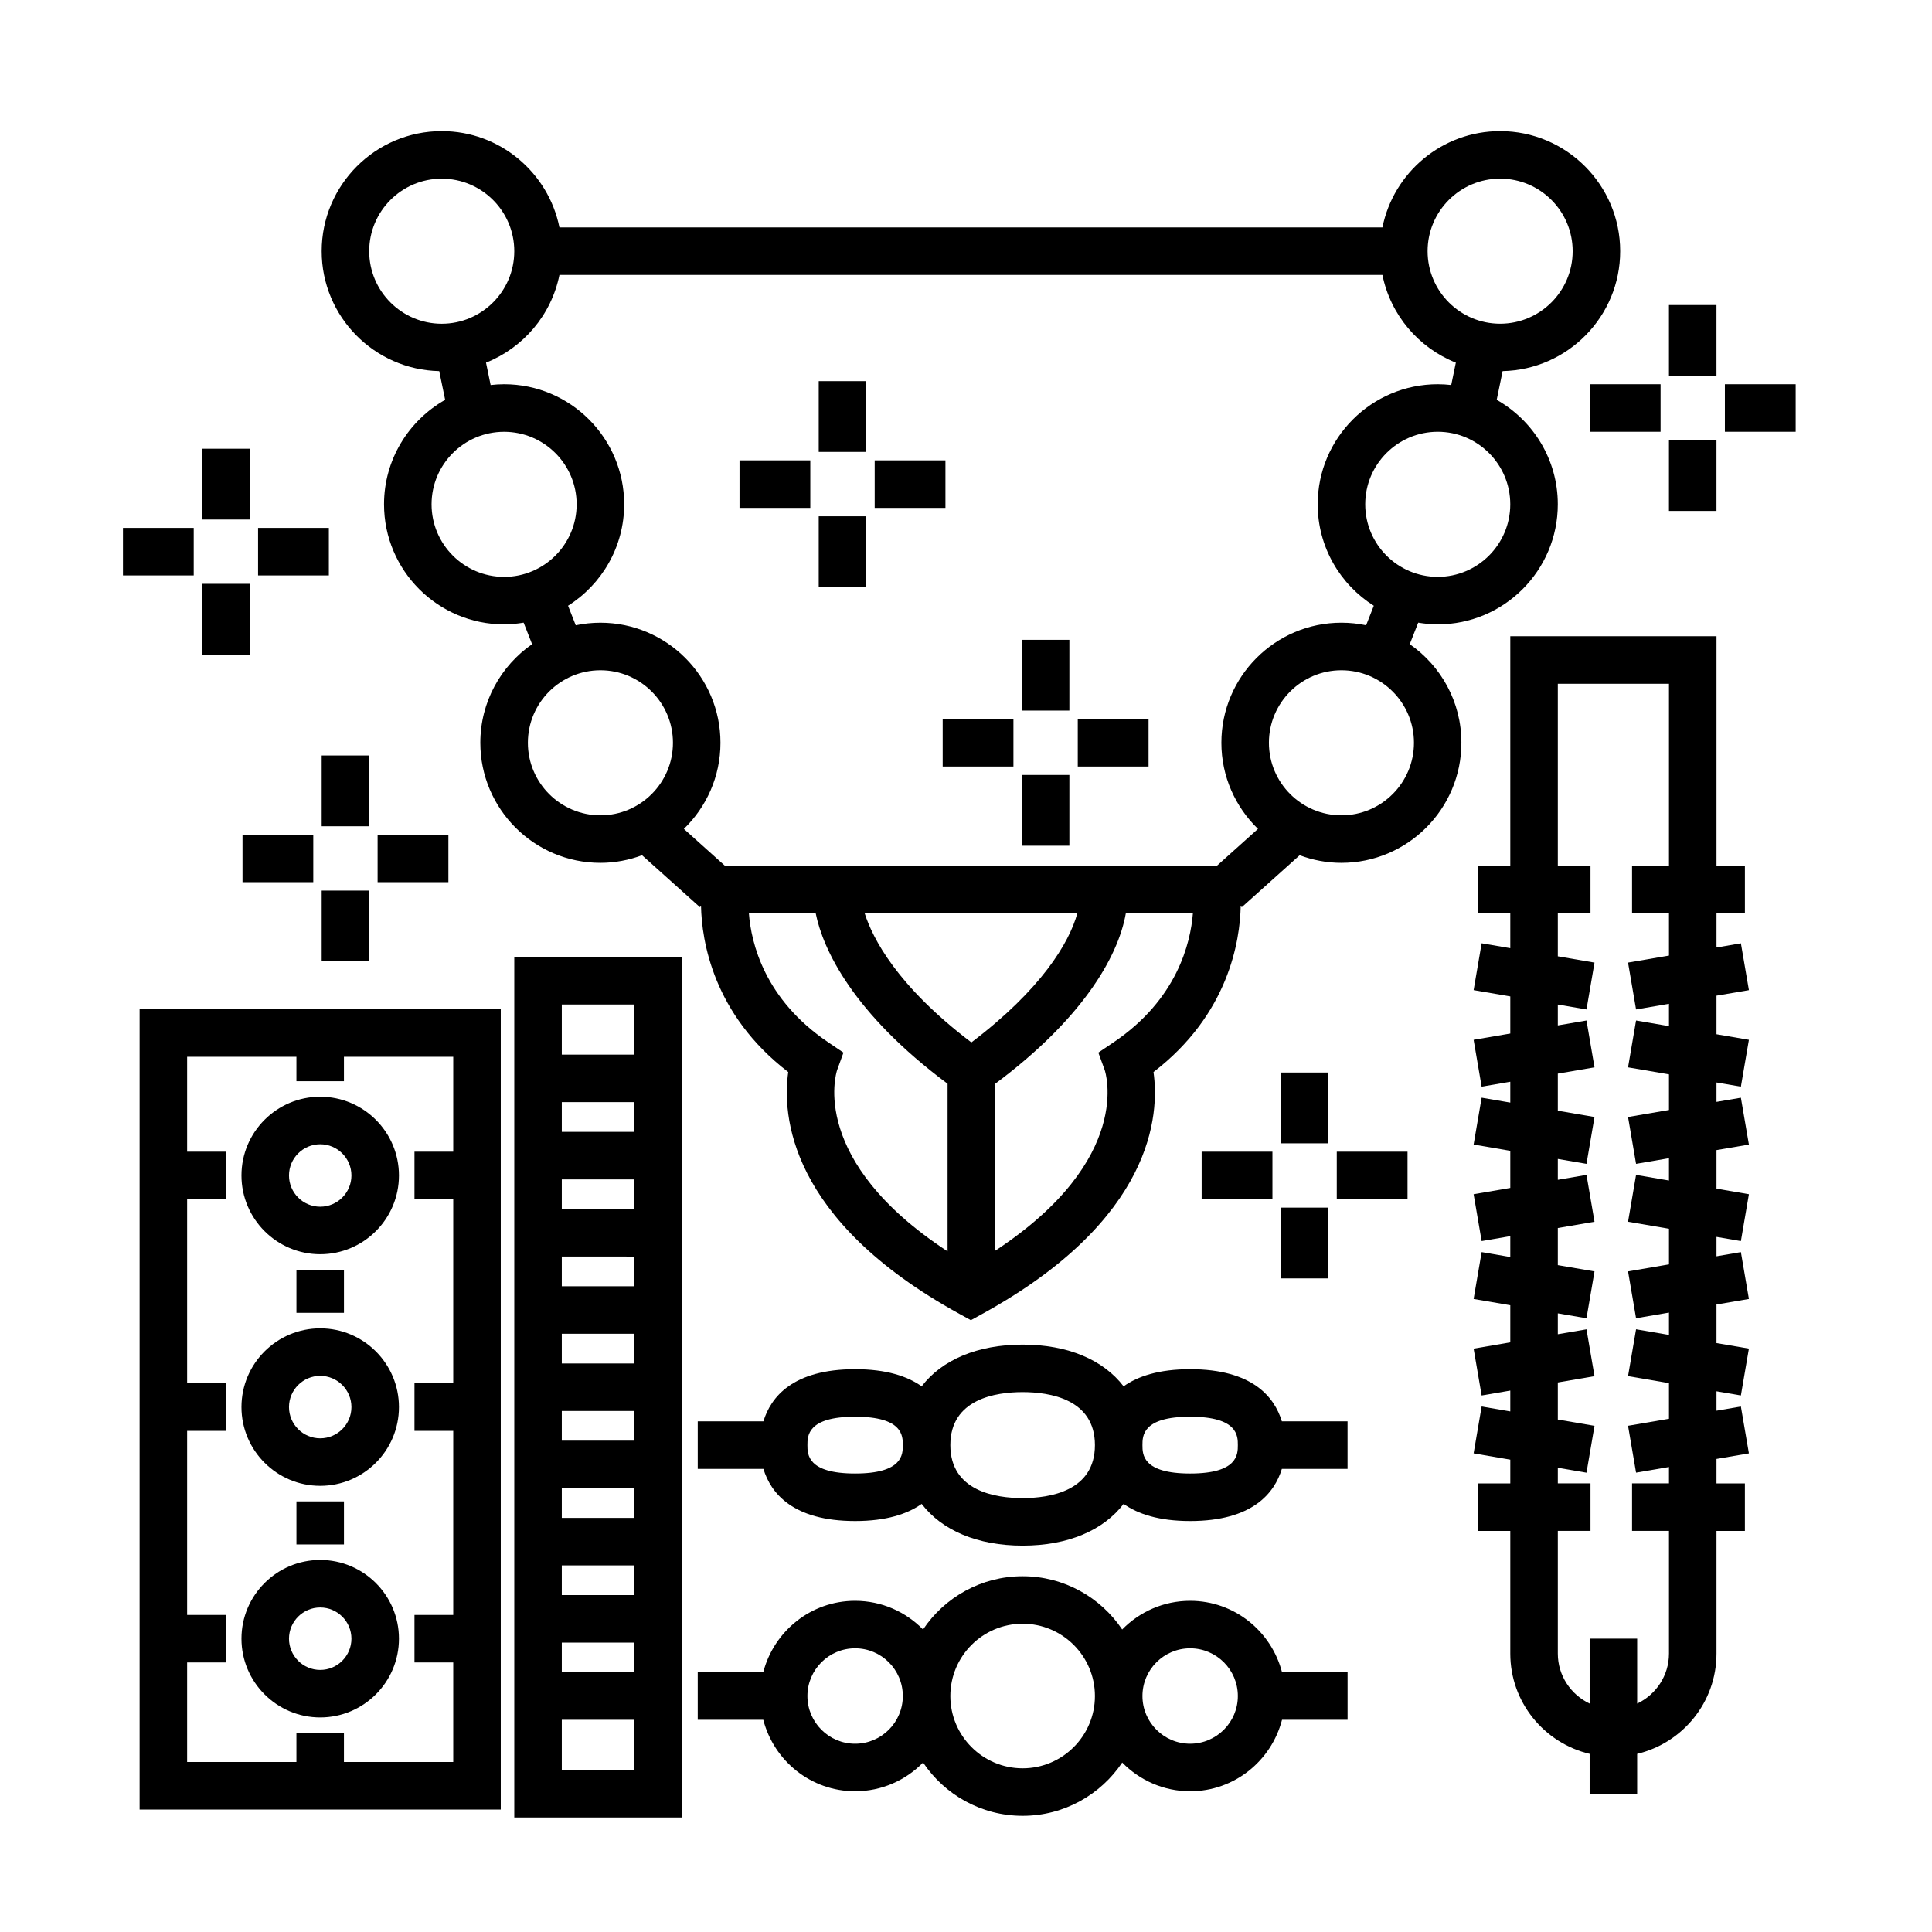
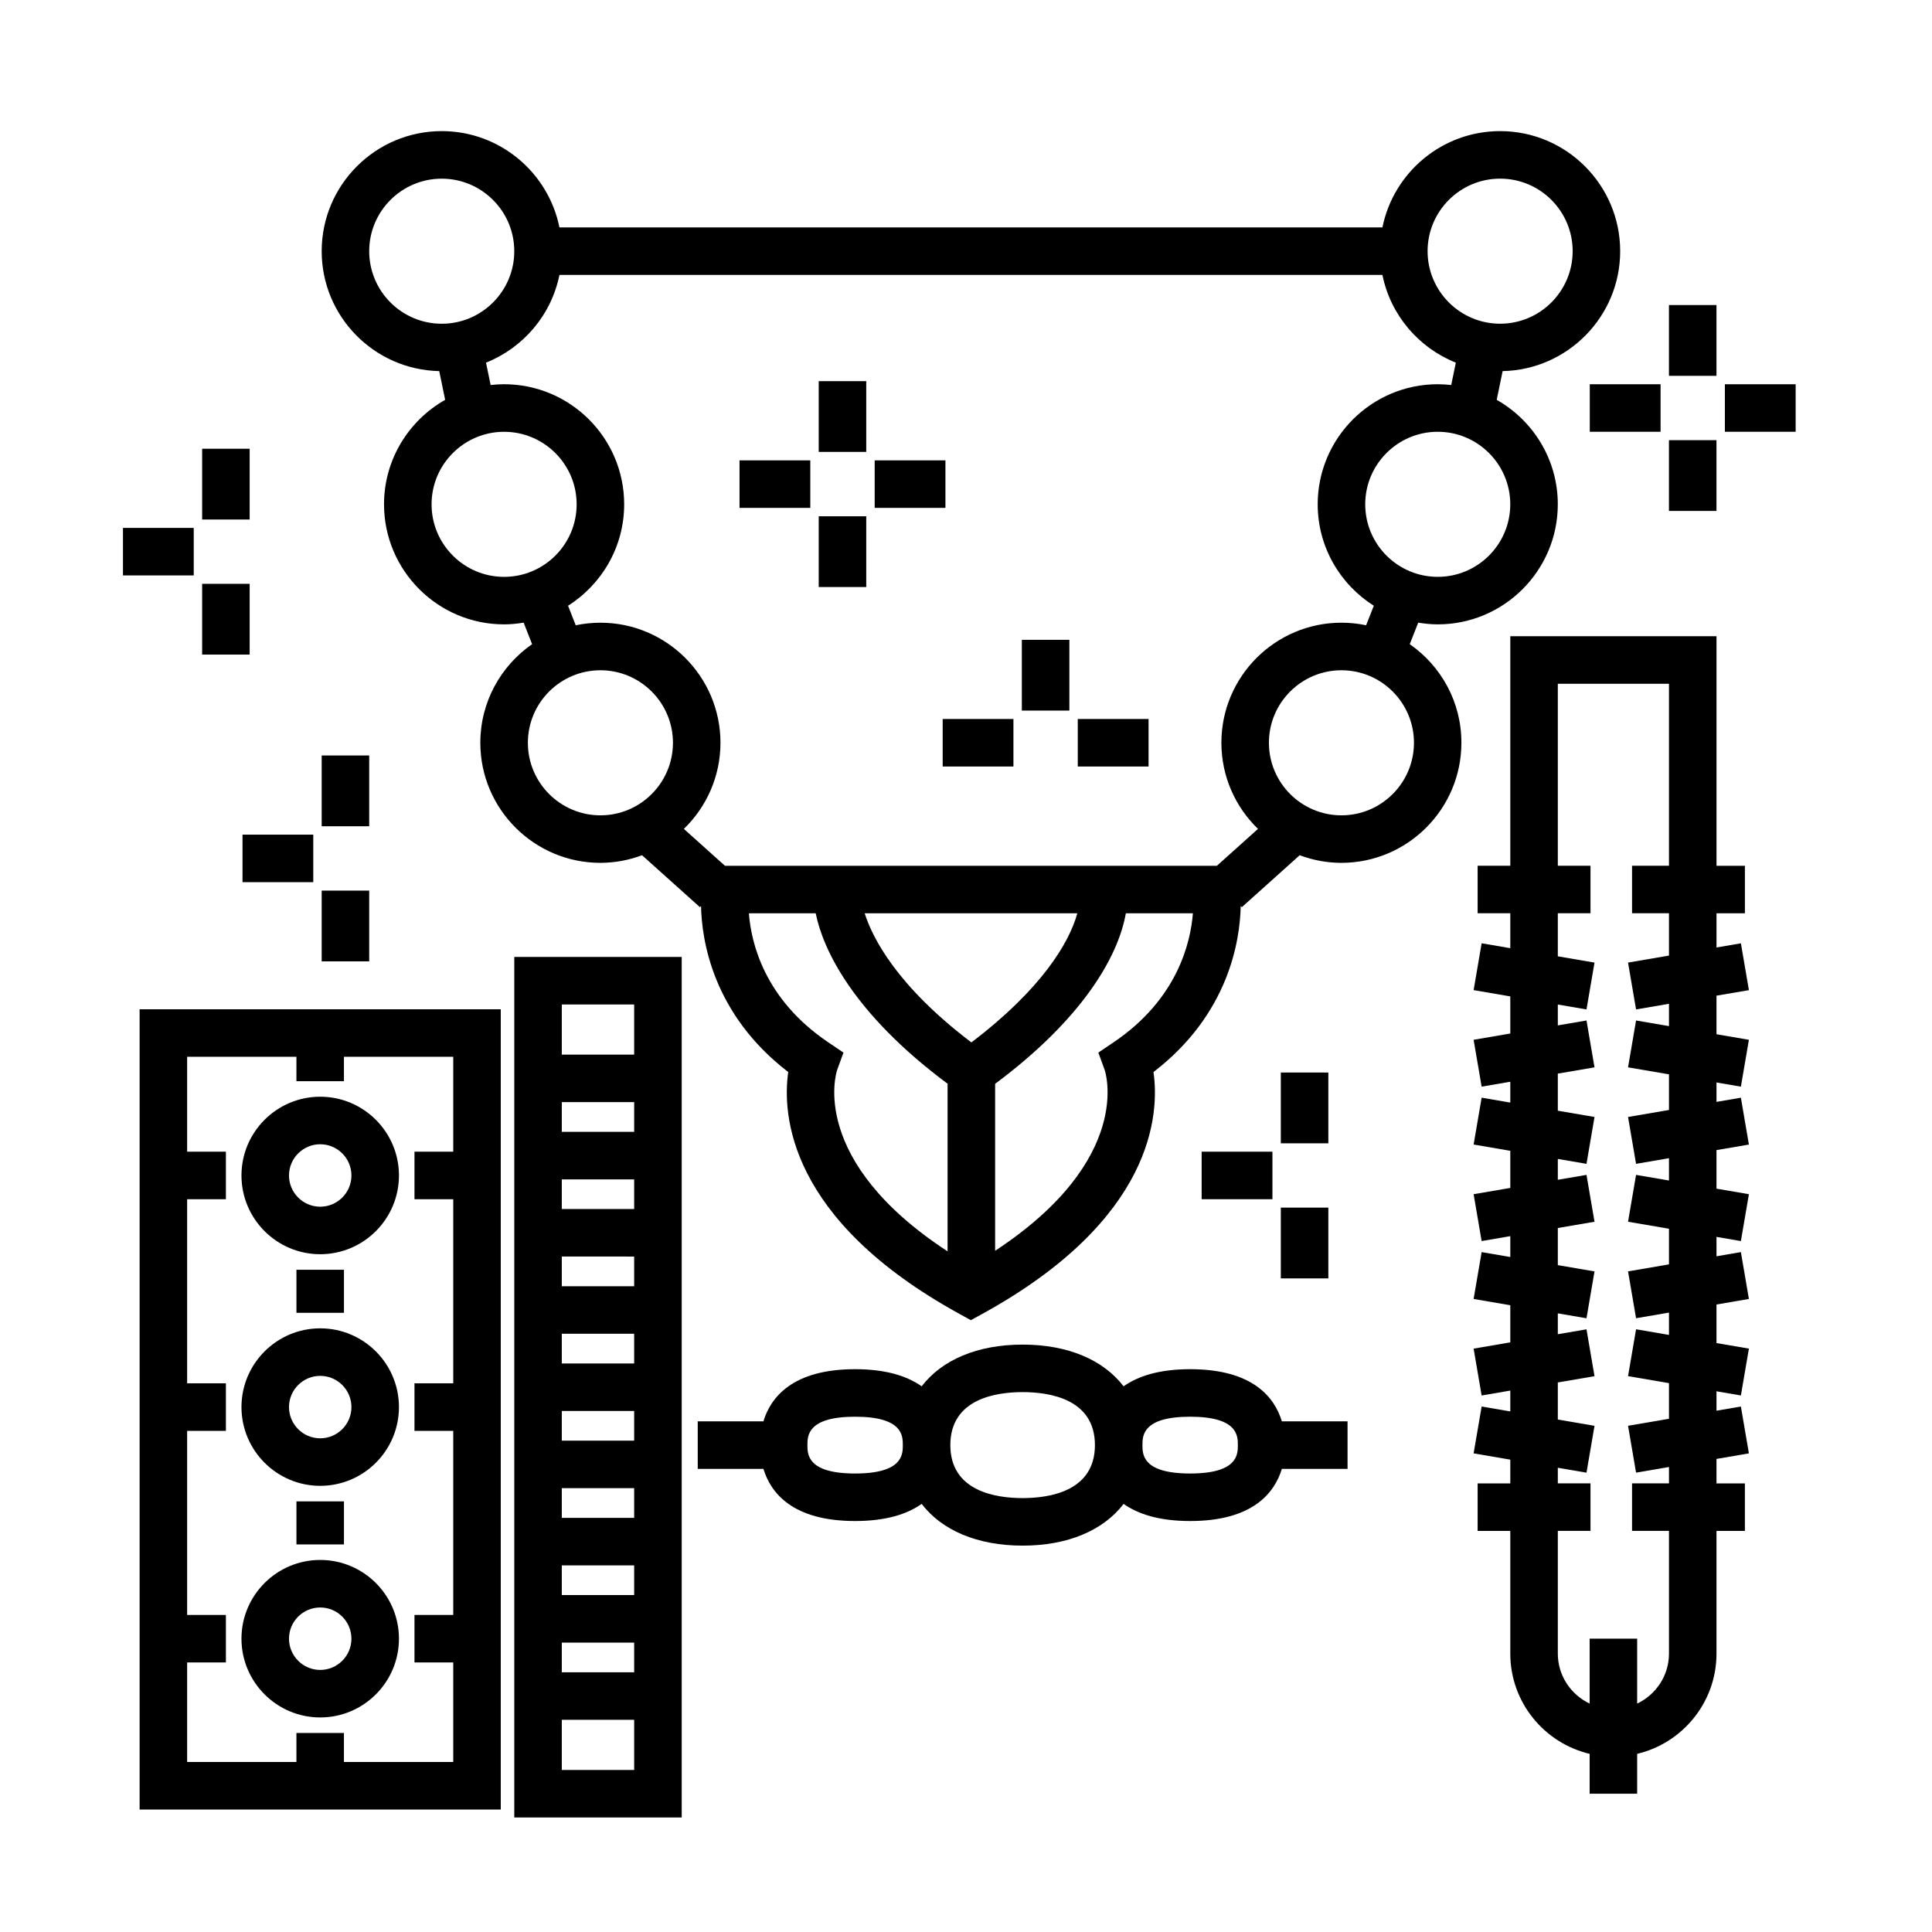
<svg xmlns="http://www.w3.org/2000/svg" fill="#000000" width="800px" height="800px" version="1.1" viewBox="144 144 512 512">
  <g>
    <path d="m517.6 314.71 2.242-5.703c1.688 0.277 3.41 0.457 5.176 0.457 17.543 0 31.816-14.273 31.816-31.82 0-11.863-6.539-22.215-16.191-27.684l1.57-7.613c17.234-0.359 31.152-14.469 31.152-31.785 0-17.543-14.273-31.816-31.816-31.816-15.391 0-28.258 10.984-31.191 25.52h-218.1c-2.934-14.539-15.801-25.52-31.191-25.52-17.543 0-31.816 14.273-31.816 31.816 0 17.32 13.914 31.426 31.152 31.785l1.57 7.613c-9.652 5.473-16.199 15.82-16.199 27.684 0 17.543 14.273 31.82 31.816 31.82 1.77 0 3.488-0.18 5.18-0.457l2.242 5.703c-8.277 5.75-13.719 15.312-13.719 26.133 0 17.543 14.273 31.82 31.82 31.82 3.883 0 7.594-0.734 11.039-2.016l15.34 13.77 0.289-0.324c0.191 9.191 3.168 28.691 23.113 44.008-1.582 11.078-0.188 39.051 45.367 64.094l3.031 1.668 3.031-1.668c45.555-25.043 46.953-53.012 45.367-64.094 19.949-15.316 22.93-34.812 23.113-44.008l0.289 0.324 15.34-13.77c3.445 1.281 7.152 2.016 11.039 2.016 17.543 0 31.816-14.273 31.816-31.82 0.023-10.82-5.414-20.383-13.691-26.133zm7.418-17.84c-10.602 0-19.219-8.625-19.219-19.227s8.625-19.219 19.219-19.219 19.219 8.621 19.219 19.219c0 10.602-8.621 19.227-19.219 19.227zm16.535-105.53c10.602 0 19.219 8.621 19.219 19.219 0 10.602-8.625 19.227-19.219 19.227-10.602 0-19.227-8.625-19.227-19.227 0-10.598 8.621-19.219 19.227-19.219zm-299.71 19.227c0-10.602 8.621-19.219 19.219-19.219 10.602 0 19.227 8.621 19.227 19.219 0 10.602-8.625 19.227-19.227 19.227-10.602-0.004-19.219-8.629-19.219-19.227zm16.527 67.082c0-10.602 8.621-19.219 19.219-19.219 10.602 0 19.227 8.621 19.227 19.219 0 10.602-8.625 19.227-19.227 19.227-10.598-0.004-19.219-8.629-19.219-19.227zm25.523 63.195c0-10.602 8.625-19.219 19.227-19.219 10.602 0 19.219 8.621 19.219 19.219 0 10.602-8.621 19.227-19.219 19.227-10.602 0-19.227-8.625-19.227-19.227zm81.957 86.723 1.676-4.621-4.07-2.75c-16.859-11.402-20.391-26.27-20.992-34.164h17.707c1.91 9.477 9.75 26.406 34.949 45.168v44.422c-36.727-24.027-29.594-47.082-29.27-48.055zm35.574-7.32c-19.715-14.957-26.164-27.594-28.277-34.215h56.355c-2.152 7.871-9.613 20.219-28.078 34.215zm37.723-0.051-4.074 2.75 1.684 4.621c0.09 0.25 7.977 23.562-29.039 47.902v-44.246c22.656-16.863 32.547-33.266 34.641-45.191h17.773c-0.621 7.894-4.18 22.805-20.984 34.164zm27.348-46.758h-130.38l-10.883-9.77c5.969-5.789 9.699-13.875 9.699-22.828 0-17.543-14.273-31.816-31.816-31.816-2.242 0-4.43 0.238-6.539 0.68l-2.035-5.18c8.918-5.644 14.871-15.574 14.871-26.883 0-17.543-14.273-31.816-31.82-31.816-1.211 0-2.398 0.082-3.57 0.211l-1.223-5.93c9.859-3.93 17.316-12.629 19.457-23.25h218.1c2.141 10.621 9.598 19.32 19.457 23.25l-1.223 5.93c-1.176-0.133-2.363-0.211-3.57-0.211-17.543 0-31.816 14.273-31.816 31.816 0 11.309 5.949 21.242 14.867 26.883l-2.035 5.176c-2.109-0.441-4.297-0.68-6.539-0.68-17.543 0-31.816 14.273-31.816 31.816 0 8.953 3.727 17.039 9.699 22.828zm33-13.367c-10.602 0-19.219-8.625-19.219-19.227 0-10.602 8.625-19.219 19.219-19.219s19.219 8.621 19.219 19.219c0 10.602-8.617 19.227-19.219 19.227z" />
    <path d="m181 623.54h95.707v-212.07h-95.707zm41.555-199.48v6.465h12.594v-6.465h28.965v25.148l-10.273 0.004v12.594h10.273v48.789h-10.273v12.594h10.273v48.789h-10.273v12.594h10.273v26.371h-28.965v-7.68h-12.594v7.68h-28.961v-26.371h10.273v-12.594h-10.273v-48.789h10.273v-12.594h-10.273v-48.789h10.273v-12.594h-10.273v-25.148z" />
    <path d="m228.86 476.38c11.508 0 20.867-9.359 20.867-20.871 0-11.504-9.359-20.867-20.867-20.867-11.508 0-20.867 9.359-20.867 20.867 0 11.512 9.359 20.871 20.867 20.871zm0-29.141c4.559 0 8.273 3.707 8.273 8.273 0 4.566-3.715 8.277-8.273 8.277-4.559 0-8.273-3.715-8.273-8.277s3.715-8.273 8.273-8.273z" />
    <path d="m222.56 480.5h12.594v11.41h-12.594z" />
    <path d="m222.56 541.88h12.594v11.41h-12.594z" />
    <path d="m228.86 537.76c11.508 0 20.867-9.359 20.867-20.871 0-11.504-9.359-20.867-20.867-20.867-11.508 0-20.867 9.359-20.867 20.867 0 11.504 9.359 20.871 20.867 20.871zm0-29.141c4.559 0 8.273 3.707 8.273 8.273 0 4.566-3.715 8.277-8.273 8.277-4.559 0-8.273-3.715-8.273-8.277 0-4.566 3.715-8.273 8.273-8.273z" />
    <path d="m228.86 599.14c11.508 0 20.867-9.359 20.867-20.871 0-11.504-9.359-20.867-20.867-20.867-11.508 0-20.867 9.359-20.867 20.867 0 11.508 9.359 20.871 20.867 20.871zm0-29.141c4.559 0 8.273 3.707 8.273 8.273 0 4.566-3.715 8.277-8.273 8.277-4.559 0-8.273-3.715-8.273-8.277 0-4.566 3.715-8.273 8.273-8.273z" />
    <path d="m280.29 625.65h44.371v-228.05h-44.371zm12.594-12.594v-13.297h19.18v13.297zm19.176-156.51v7.863h-19.176v-7.863zm-19.176-12.598v-7.871h19.18v7.871zm19.176 33.051v7.871l-19.176-0.004v-7.871zm0 20.465v7.871l-19.176-0.004v-7.871zm0 20.461v7.863h-19.176v-7.863zm0 20.457v7.871h-19.176v-7.871zm0 20.461v7.871h-19.176v-7.871zm0 20.465v7.863h-19.176v-7.863zm0-169.11v13.289h-19.176v-13.289z" />
-     <path d="m459.4 568.23c-7.055 0-13.422 2.922-18.008 7.602-5.703-8.504-15.402-14.117-26.391-14.117-10.988 0-20.688 5.613-26.383 14.117-4.586-4.68-10.953-7.602-18.008-7.602-11.73 0-21.523 8.082-24.344 18.938h-17.359v12.594h17.367c2.816 10.863 12.617 18.941 24.344 18.941 7.055 0 13.422-2.922 18.008-7.609 5.703 8.504 15.402 14.117 26.383 14.117 10.988 0 20.688-5.613 26.391-14.117 4.586 4.68 10.953 7.609 18.008 7.609 11.73 0 21.527-8.082 24.344-18.941h17.371v-12.594h-17.371c-2.828-10.859-12.621-18.938-24.352-18.938zm-88.785 37.875c-6.969 0-12.641-5.672-12.641-12.645 0-6.973 5.668-12.641 12.641-12.641 6.973 0 12.641 5.668 12.641 12.641 0 6.973-5.668 12.645-12.641 12.645zm44.391 6.516c-10.566 0-19.156-8.594-19.156-19.16 0-10.566 8.594-19.156 19.156-19.156 10.559 0 19.16 8.59 19.16 19.156 0 10.566-8.598 19.16-19.16 19.16zm44.395-6.516c-6.973 0-12.641-5.672-12.641-12.645 0-6.973 5.668-12.641 12.641-12.641s12.641 5.672 12.641 12.641-5.668 12.645-12.641 12.645z" />
    <path d="m459.4 506.85c-8.293 0-13.871 1.875-17.637 4.539-5.352-6.988-14.727-11.055-26.758-11.055s-21.402 4.07-26.754 11.055c-3.769-2.664-9.344-4.539-17.637-4.539-16.566 0-22.363 7.438-24.305 13.824h-17.402v12.594h17.406c1.945 6.383 7.742 13.82 24.305 13.82 8.293 0 13.863-1.875 17.633-4.539 5.352 6.988 14.727 11.059 26.758 11.059s21.406-4.07 26.758-11.059c3.769 2.664 9.34 4.539 17.633 4.539 16.559 0 22.359-7.438 24.305-13.82h17.41v-12.594h-17.406c-1.945-6.391-7.742-13.824-24.309-13.824zm-88.785 27.645c-12.641 0-12.641-5.082-12.641-7.523 0-2.445 0-7.527 12.641-7.527 12.641 0 12.641 5.082 12.641 7.527 0 2.441 0 7.523-12.641 7.523zm44.391 6.516c-7.152 0-19.156-1.824-19.156-14.043s12-14.043 19.156-14.043c7.152 0 19.16 1.824 19.16 14.043 0 12.223-12.008 14.043-19.16 14.043zm44.395-6.516c-12.641 0-12.641-5.082-12.641-7.523 0-2.445 0-7.527 12.641-7.527s12.641 5.082 12.641 7.527c0 2.441 0 7.523-12.641 7.523z" />
    <path d="m607.48 406.4-2.125-12.414-6.465 1.109v-9.062h7.527v-12.594h-7.527v-60.828h-54.648v60.82h-8.656v12.594h8.656v9.254l-7.594-1.301-2.125 12.414 9.719 1.664v9.836l-9.719 1.664 2.125 12.418 7.594-1.301v5.523l-7.594-1.301-2.125 12.418 9.719 1.664v9.836l-9.719 1.664 2.125 12.418 7.594-1.301v5.527l-7.594-1.301-2.125 12.418 9.719 1.664v9.836l-9.719 1.664 2.125 12.418 7.594-1.301v5.523l-7.594-1.301-2.125 12.418 9.719 1.664v6.293h-8.656v12.594h8.656v32.52c0 12.891 8.992 23.703 21.027 26.562v10.559h12.594v-10.559c12.035-2.856 21.023-13.664 21.023-26.562v-32.52h7.527v-12.594h-7.527v-6.484l8.59-1.473-2.125-12.418-6.465 1.109v-5.141l6.465 1.102 2.125-12.418-8.59-1.465v-10.219l8.59-1.473-2.125-12.418-6.465 1.109v-5.141l6.465 1.109 2.125-12.418-8.59-1.473v-10.219l8.59-1.465-2.125-12.418-6.465 1.102v-5.141l6.465 1.109 2.125-12.418-8.59-1.473v-10.223zm-21.184 9.531-8.723-1.492-2.125 12.418 10.848 1.855v9.445l-10.848 1.855 2.125 12.418 8.723-1.492v5.91l-8.723-1.492-2.125 12.418 10.848 1.855v9.445l-10.848 1.855 2.125 12.418 8.723-1.492v5.91l-8.723-1.492-2.125 12.418 10.848 1.855v9.445l-10.848 1.855 2.125 12.418 8.723-1.492v4.332h-9.785v12.594h9.785v32.52c0 5.856-3.465 10.887-8.43 13.254v-17.219h-12.594v17.219c-4.969-2.367-8.434-7.402-8.434-13.254v-32.52h8.66v-12.594l-8.66 0.008v-4.137l7.598 1.301 2.125-12.418-9.723-1.664v-9.828l9.723-1.664-2.125-12.418-7.598 1.297v-5.527l7.598 1.301 2.125-12.418-9.723-1.664v-9.836l9.723-1.664-2.125-12.418-7.598 1.301v-5.527l7.598 1.301 2.125-12.418-9.723-1.664v-9.828l9.723-1.664-2.125-12.418-7.598 1.301v-5.527l7.598 1.301 2.125-12.414-9.723-1.664v-11.41h8.66v-12.594h-8.66v-48.227h29.457v48.227h-9.785v12.594h9.785v11.215l-10.848 1.855 2.125 12.414 8.723-1.492z" />
    <path d="m229.25 344.21h12.594v18.758h-12.594z" />
    <path d="m229.25 380.02h12.594v18.75h-12.594z" />
-     <path d="m244.07 365.19h18.758v12.594h-18.758z" />
    <path d="m208.27 365.19h18.75v12.594h-18.75z" />
    <path d="m197.57 262.92h12.594v18.758h-12.594z" />
    <path d="m197.57 298.72h12.594v18.75h-12.594z" />
-     <path d="m212.39 283.9h18.758v12.594h-18.758z" />
    <path d="m176.59 283.9h18.75v12.594h-18.75z" />
    <path d="m360.97 245.01h12.594v18.75h-12.594z" />
    <path d="m360.97 280.82h12.594v18.75h-12.594z" />
    <path d="m375.8 266h18.75v12.594h-18.75z" />
    <path d="m339.98 266h18.758v12.594h-18.758z" />
    <path d="m586.29 224.84h12.594v18.758h-12.594z" />
    <path d="m586.29 260.65h12.594v18.75h-12.594z" />
    <path d="m601.11 245.83h18.758v12.594h-18.758z" />
    <path d="m565.31 245.83h18.758v12.594h-18.758z" />
    <path d="m414.8 313.56h12.594v18.75h-12.594z" />
-     <path d="m414.8 349.37h12.594v18.758h-12.594z" />
    <path d="m429.62 334.54h18.758v12.594h-18.758z" />
    <path d="m393.82 334.54h18.75v12.594h-18.75z" />
    <path d="m483.43 428.23h12.594v18.758h-12.594z" />
    <path d="m483.43 464.03h12.594v18.758h-12.594z" />
-     <path d="m498.26 449.21h18.75v12.594h-18.75z" />
    <path d="m462.45 449.21h18.758v12.594h-18.758z" />
  </g>
</svg>